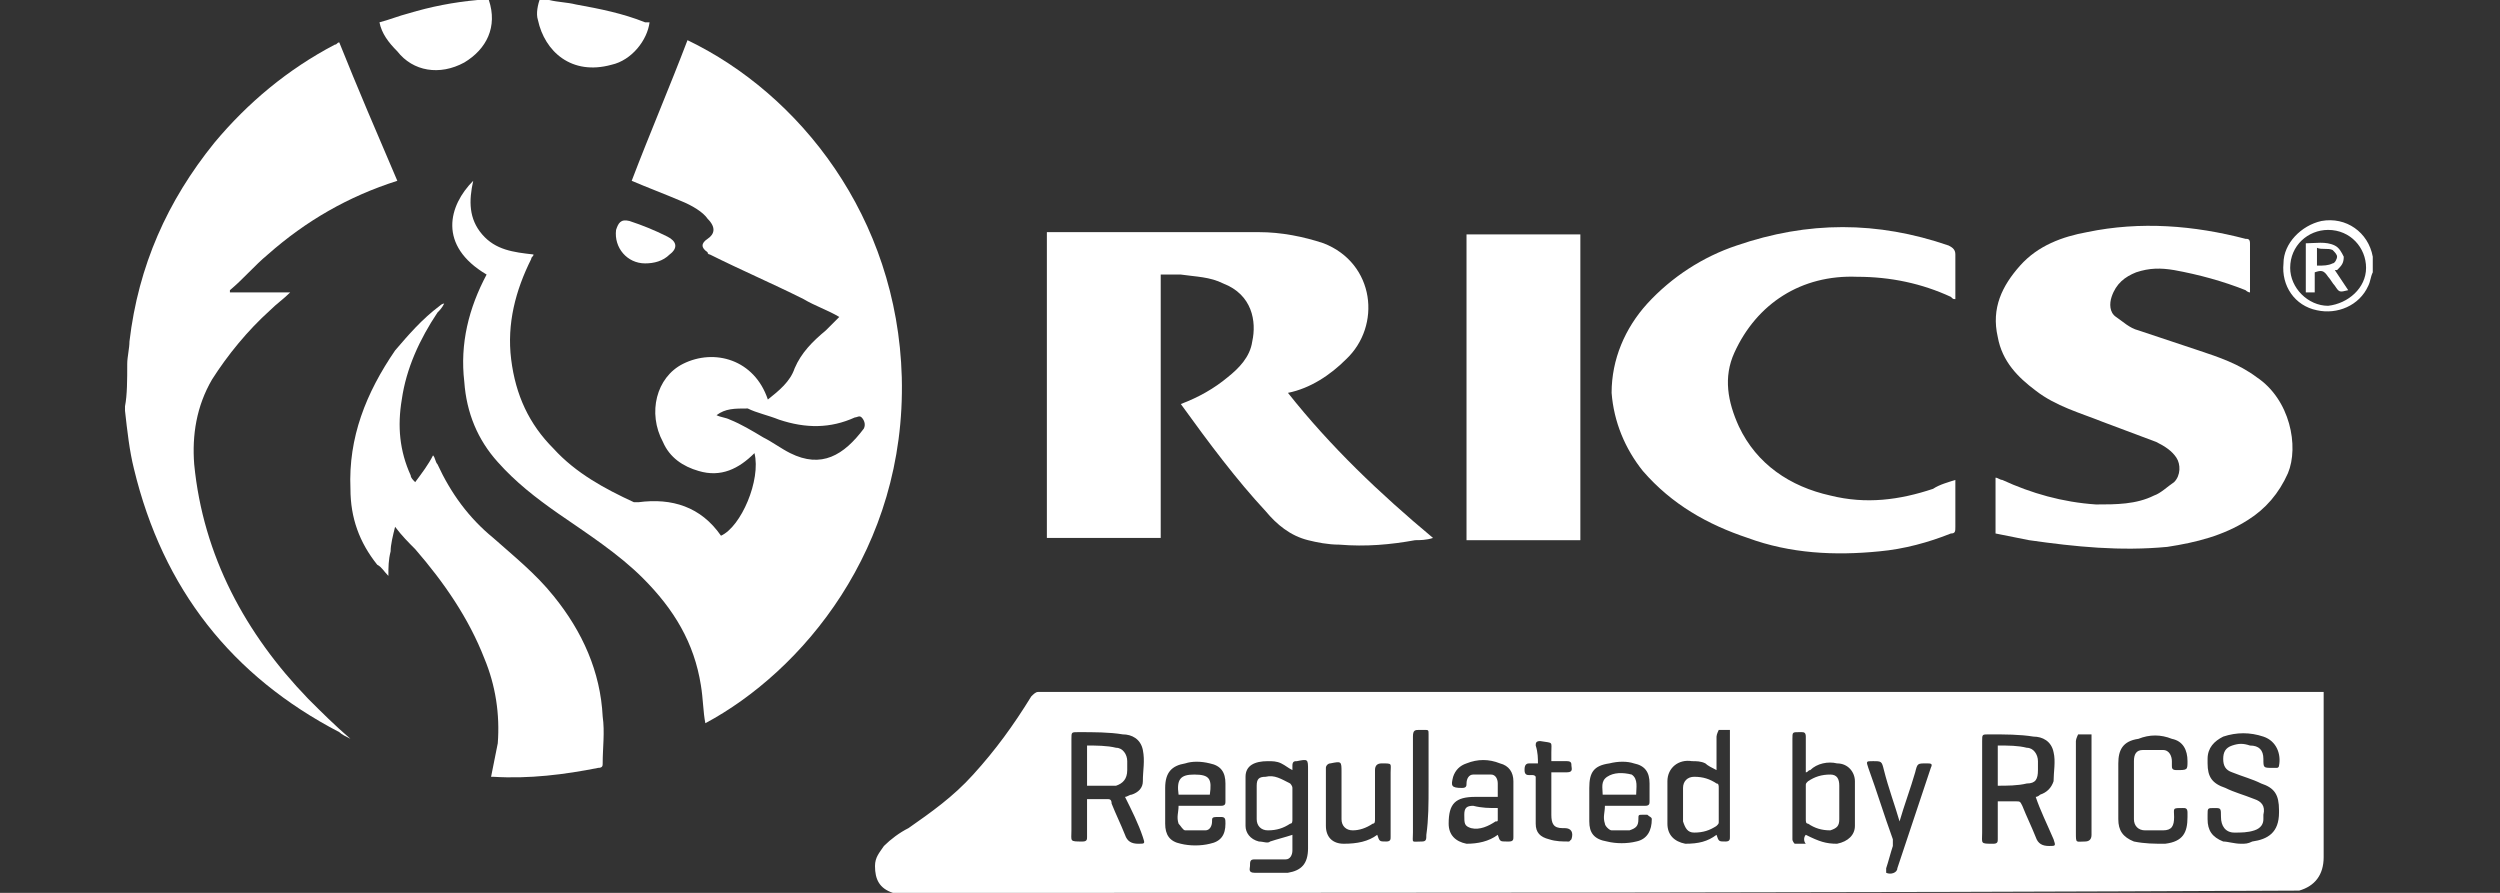
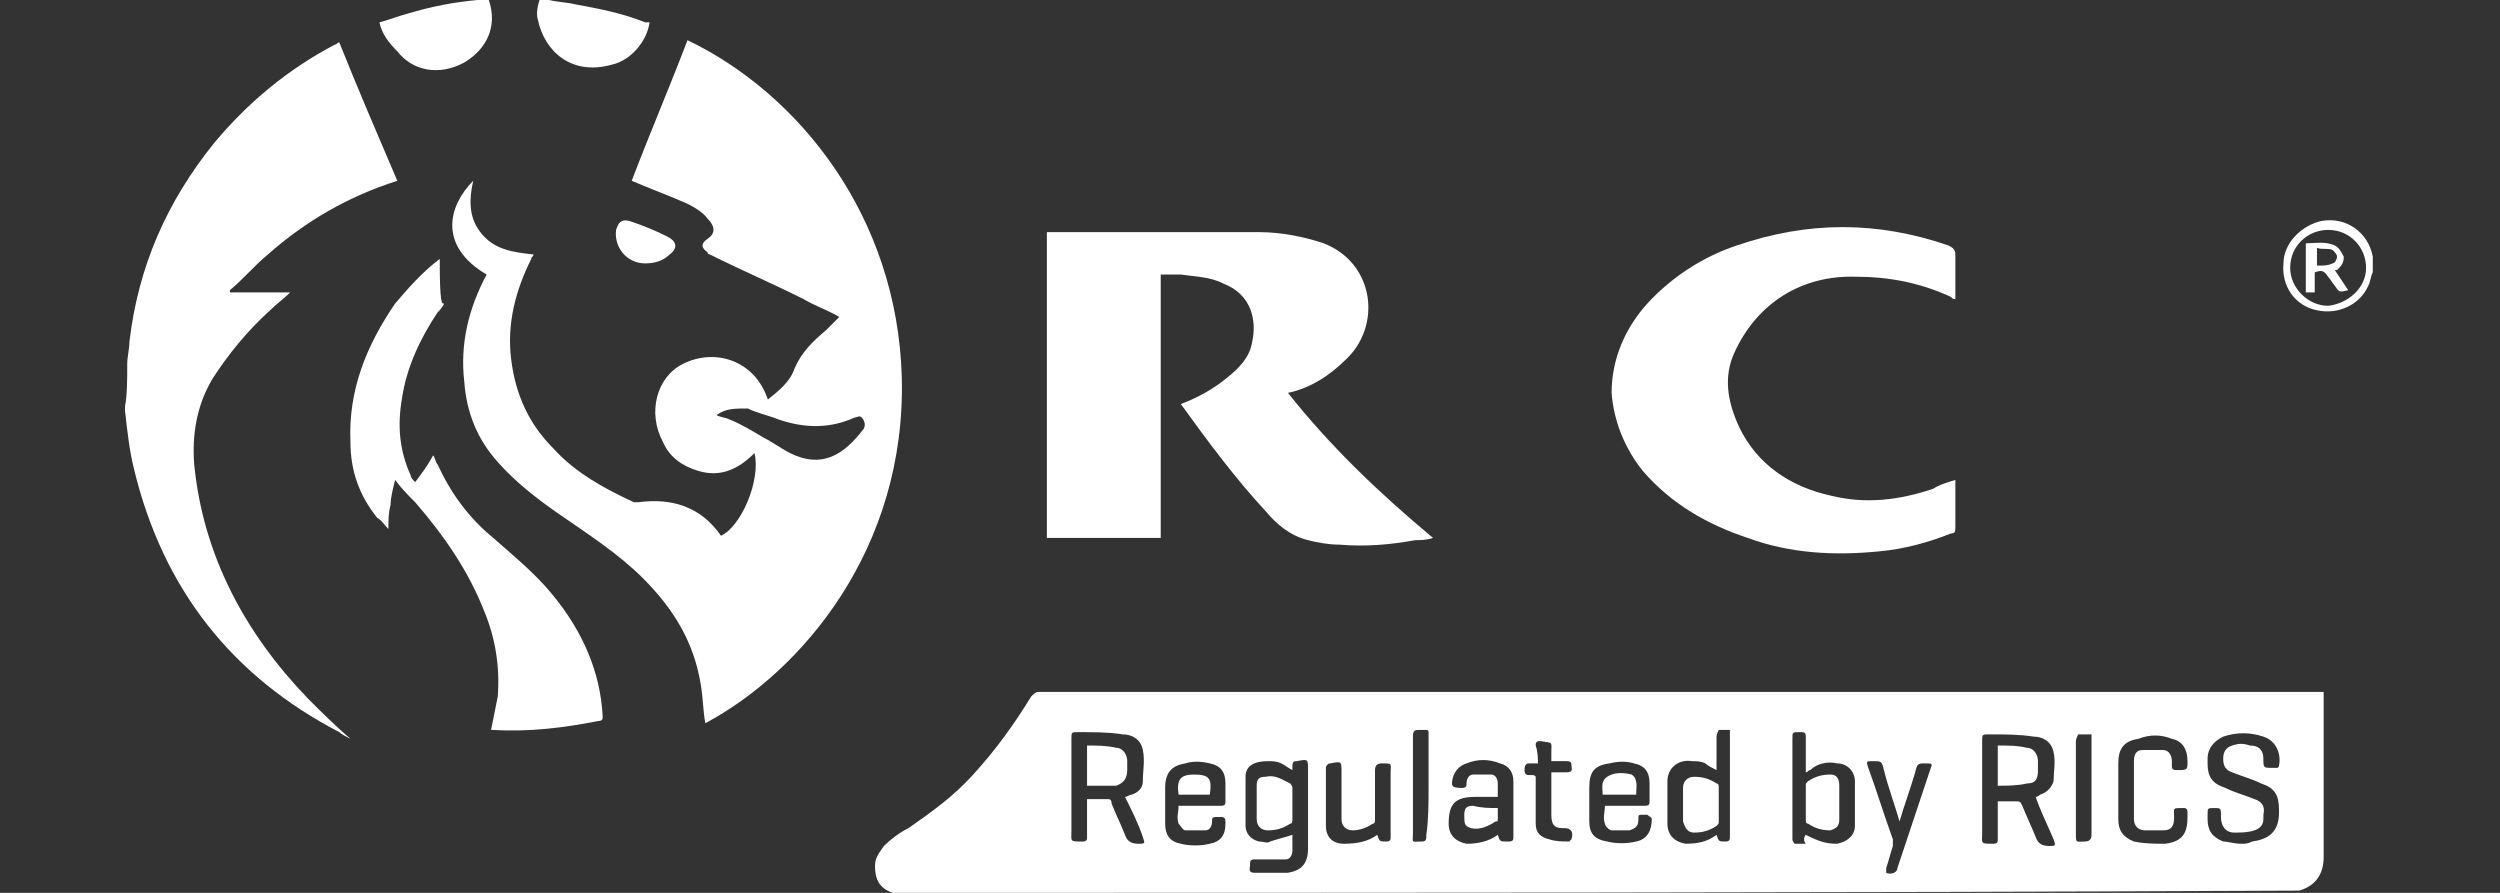
<svg xmlns="http://www.w3.org/2000/svg" version="1.1" id="Layer_1" x="0px" y="0px" viewBox="0 0 112 40" style="enable-background:new 0 0 112 40;" xml:space="preserve">
  <rect x="0" y="0" width="112" height="40" fill="#333333" stroke="none" />
  <style type="text/css">
	.st0{fill:#FFFFFF;}
</style>
  <path class="st0" d="M40,40c-0.6-0.2-0.8-0.6-0.8-1.2c0-0.4,0.2-0.6,0.4-0.9c0.3-0.3,0.7-0.6,1.1-0.8c1-0.7,2-1.4,2.9-2.4  c1-1.1,1.8-2.2,2.6-3.5c0.1-0.1,0.2-0.2,0.3-0.2c19.1,0,38.3,0,57.4,0c0.1,0,0.1,0,0.2,0c0,0.1,0,0.2,0,0.3c0,2.4,0,4.8,0,7.1  c0,0.8-0.4,1.3-1.1,1.5c0,0,0,0-0.1,0C82,40,61,40,40,40z M50.4,35.7c0.1,0,0.2-0.1,0.3-0.1c0.3-0.1,0.5-0.3,0.5-0.6  c0-0.5,0.1-0.9,0-1.4c-0.1-0.5-0.5-0.7-0.9-0.7c-0.6-0.1-1.3-0.1-2-0.1c-0.3,0-0.3,0-0.3,0.3c0,1.4,0,2.8,0,4.1  c0,0.5-0.1,0.5,0.5,0.5c0.2,0,0.2-0.1,0.2-0.2c0-0.5,0-1,0-1.5c0-0.1,0-0.2,0-0.2c0.3,0,0.6,0,0.9,0c0.1,0,0.2,0,0.2,0.2  c0.2,0.5,0.4,0.9,0.6,1.4c0.1,0.3,0.3,0.4,0.6,0.4c0.3,0,0.3,0,0.2-0.3C51,36.9,50.7,36.3,50.4,35.7z M91.2,35.7  c0.1,0,0.2-0.1,0.2-0.1c0.3-0.1,0.5-0.3,0.6-0.6c0-0.4,0.1-0.9,0-1.3c-0.1-0.5-0.5-0.7-0.9-0.7c-0.6-0.1-1.3-0.1-2-0.1  c-0.3,0-0.3,0-0.3,0.3c0,1.4,0,2.8,0,4.1c0,0.5-0.1,0.5,0.5,0.5c0.2,0,0.2-0.1,0.2-0.2c0-0.5,0-1,0-1.5c0-0.1,0-0.2,0-0.2  c0.3,0,0.5,0,0.8,0c0.2,0,0.2,0,0.3,0.2c0.2,0.5,0.4,0.9,0.6,1.4c0.1,0.3,0.3,0.4,0.6,0.4c0.3,0,0.3,0,0.2-0.3  C91.7,36.9,91.4,36.3,91.2,35.7z M57.9,34.5c-0.2-0.1-0.3-0.2-0.5-0.3c-0.2-0.1-0.4-0.1-0.6-0.1c-0.6,0-1,0.2-1,0.7  c0,0.7,0,1.5,0,2.2c0,0.3,0.2,0.6,0.6,0.7c0.2,0,0.4,0.1,0.5,0c0.3-0.1,0.7-0.2,1-0.3c0,0.2,0,0.4,0,0.7c0,0.2-0.1,0.4-0.3,0.4  c-0.1,0-0.2,0-0.4,0c-0.3,0-0.7,0-1,0c-0.2,0-0.2,0.1-0.2,0.3c0,0.1-0.1,0.3,0.2,0.3c0.5,0,1,0,1.5,0c0.6-0.1,0.9-0.4,0.9-1.1  c0-1.2,0-2.3,0-3.5c0-0.5,0-0.5-0.5-0.4c-0.1,0-0.2,0-0.2,0.2C57.9,34.4,57.9,34.5,57.9,34.5z M100.4,37.8  C100.4,37.8,100.4,37.8,100.4,37.8c0.2,0,0.3,0,0.5-0.1c0.7-0.1,1.2-0.4,1.2-1.3c0,0,0-0.1,0-0.1c0-0.7-0.2-1-0.8-1.2  c-0.4-0.2-0.8-0.3-1.3-0.5c-0.3-0.1-0.4-0.3-0.4-0.6c0-0.3,0.1-0.5,0.4-0.6c0.3-0.1,0.5-0.1,0.8,0c0.4,0,0.6,0.2,0.6,0.6  c0,0.4,0,0.4,0.4,0.4c0.1,0,0.1,0,0.2,0c0.1,0,0.1-0.1,0.1-0.1c0.1-0.5-0.1-1.1-0.7-1.3c-0.6-0.2-1.2-0.2-1.8,0  c-0.4,0.2-0.7,0.5-0.7,1c0,0.1,0,0.2,0,0.2c0,0.6,0.2,0.9,0.8,1.1c0.4,0.2,0.8,0.3,1.3,0.5c0.3,0.1,0.5,0.3,0.4,0.7  c0,0.1,0,0.2,0,0.2c0,0.2-0.1,0.4-0.4,0.5c-0.3,0.1-0.6,0.1-0.9,0.1c-0.4,0-0.6-0.3-0.6-0.7c0-0.4,0-0.4-0.3-0.4  c-0.3,0-0.3,0-0.3,0.3c0,0.1,0,0.1,0,0.2c0,0.5,0.2,0.8,0.7,1C99.8,37.7,100.1,37.8,100.4,37.8z M80.9,37.4c0.6,0.3,0.9,0.4,1.4,0.4  c0.5-0.1,0.8-0.4,0.8-0.8c0-0.7,0-1.3,0-2c0-0.4-0.3-0.8-0.8-0.8c-0.4-0.1-0.9,0-1.2,0.3c-0.1,0-0.1,0.1-0.2,0.1c0-0.5,0-1.1,0-1.6  c0-0.2-0.1-0.2-0.2-0.2c0,0-0.1,0-0.1,0c-0.3,0-0.3,0-0.3,0.3c0,1.3,0,2.5,0,3.8c0,0.2,0,0.5,0,0.7c0,0.1,0.1,0.2,0.1,0.2  c0.2,0,0.3,0,0.5,0C80.8,37.7,80.8,37.5,80.9,37.4z M76.9,37.4c0.1,0.3,0.1,0.3,0.4,0.3c0,0,0,0,0,0c0.2,0,0.2-0.1,0.2-0.2  c0-1.5,0-3,0-4.6c0-0.1,0-0.2,0-0.2c-0.2,0-0.4,0-0.5,0c0,0-0.1,0.2-0.1,0.3c0,0.5,0,1,0,1.5c-0.2-0.1-0.4-0.2-0.5-0.3  c-0.2-0.1-0.4-0.1-0.6-0.1c-0.6-0.1-1.1,0.3-1.1,0.9c0,0.6,0,1.3,0,1.9c0,0.5,0.3,0.8,0.8,0.9C76.1,37.8,76.5,37.7,76.9,37.4z   M94.9,35.3c0,0.5,0,0.9,0,1.4c0,0.5,0.2,0.8,0.7,1c0.5,0.1,0.9,0.1,1.4,0.1c0.8-0.1,1-0.5,1-1.2c0-0.1,0-0.1,0-0.2  c0-0.2-0.1-0.2-0.2-0.2c-0.5,0-0.4,0-0.4,0.4c0,0.4-0.1,0.6-0.5,0.6c-0.3,0-0.6,0-0.8,0c-0.3,0-0.5-0.2-0.5-0.5c0-0.9,0-1.7,0-2.6  c0-0.3,0.1-0.5,0.4-0.5c0.3,0,0.6,0,0.9,0c0.3,0,0.4,0.3,0.4,0.5c0,0.1,0,0.1,0,0.2c0,0.1,0,0.2,0.2,0.2c0.5,0,0.5,0,0.5-0.4  c0,0,0,0,0,0c0-0.5-0.2-0.9-0.7-1c-0.5-0.2-1-0.2-1.5,0c-0.7,0.1-0.9,0.5-0.9,1.1C94.9,34.4,94.9,34.9,94.9,35.3z M67.1,37.4  c0.1,0.3,0.1,0.3,0.4,0.3c0,0,0,0,0.1,0c0.2,0,0.2-0.1,0.2-0.2c0-0.8,0-1.7,0-2.5c0-0.4-0.2-0.7-0.6-0.8c-0.5-0.2-1-0.2-1.5,0  c-0.3,0.1-0.5,0.3-0.6,0.6c-0.1,0.4-0.1,0.5,0.4,0.5c0.2,0,0.2-0.1,0.2-0.2c0-0.2,0.1-0.4,0.3-0.4c0.2,0,0.5,0,0.8,0  c0.2,0,0.3,0.2,0.3,0.4c0,0.2,0,0.4,0,0.6c-0.3,0-0.7,0-1,0c-0.9,0-1.2,0.3-1.2,1.2c0,0.5,0.3,0.8,0.8,0.9  C66.2,37.8,66.7,37.7,67.1,37.4z M52.8,36.1c0.1,0,0.2,0,0.3,0c0.5,0,1.1,0,1.6,0c0.2,0,0.2-0.1,0.2-0.2c0-0.3,0-0.5,0-0.8  c0-0.5-0.2-0.8-0.7-0.9c-0.4-0.1-0.8-0.1-1.1,0c-0.6,0.1-0.9,0.4-0.9,1.1c0,0.5,0,1,0,1.6c0,0.5,0.2,0.8,0.7,0.9  c0.4,0.1,0.9,0.1,1.3,0c0.5-0.1,0.7-0.4,0.7-0.9c0-0.2,0-0.3-0.2-0.3c-0.4,0-0.4,0-0.4,0.2c0,0.2-0.1,0.4-0.3,0.4  c-0.3,0-0.6,0-0.9,0c-0.1,0-0.2-0.2-0.3-0.3C52.7,36.6,52.8,36.4,52.8,36.1z M71.9,36.1c0.1,0,0.2,0,0.2,0c0.5,0,1.1,0,1.6,0  c0.2,0,0.2-0.1,0.2-0.2c0-0.3,0-0.5,0-0.8c0-0.5-0.2-0.8-0.7-0.9c-0.3-0.1-0.7-0.1-1.1,0c-0.7,0.1-0.9,0.4-0.9,1.1c0,0.5,0,1,0,1.5  c0,0.5,0.2,0.8,0.8,0.9c0.4,0.1,0.9,0.1,1.3,0c0.5-0.1,0.7-0.5,0.7-1c0-0.1-0.1-0.1-0.2-0.2c-0.1,0-0.1,0-0.2,0  c-0.2,0-0.2,0-0.2,0.2c0,0.3-0.1,0.4-0.4,0.5c-0.2,0-0.5,0-0.8,0c-0.1,0-0.3-0.2-0.3-0.3C71.8,36.6,71.9,36.4,71.9,36.1z M61.7,37.4  c0.1,0.3,0.1,0.3,0.4,0.3c0,0,0,0,0,0c0.2,0,0.2-0.1,0.2-0.2c0-1,0-1.9,0-2.9c0-0.4,0.1-0.4-0.4-0.4c-0.2,0-0.3,0.1-0.3,0.3  c0,0.7,0,1.5,0,2.2c0,0.1,0,0.2-0.1,0.2c-0.3,0.2-0.6,0.3-0.9,0.3c-0.3,0-0.5-0.2-0.5-0.5c0-0.7,0-1.4,0-2.1c0-0.5,0-0.5-0.5-0.4  c-0.1,0-0.2,0.1-0.2,0.2c0,0.9,0,1.7,0,2.6c0,0.5,0.3,0.8,0.8,0.8C60.8,37.8,61.3,37.7,61.7,37.4z M85.1,36.8  c-0.2-0.7-0.5-1.5-0.7-2.3c-0.1-0.4-0.1-0.4-0.5-0.4c-0.3,0-0.3,0-0.2,0.3c0.4,1.1,0.7,2.1,1.1,3.2c0,0.1,0,0.2,0,0.3  c-0.1,0.3-0.2,0.7-0.3,1c0,0.1,0,0.2,0,0.2c0.2,0.1,0.5,0,0.5-0.2c0.2-0.6,0.4-1.2,0.6-1.8c0.3-0.9,0.6-1.8,0.9-2.7  c0.1-0.2,0-0.2-0.2-0.2c-0.4,0-0.4,0-0.5,0.4C85.6,35.3,85.3,36.1,85.1,36.8z M68.9,34.2c-0.1,0-0.3,0-0.4,0c-0.2,0-0.2,0.2-0.2,0.3  c0,0.4,0.4,0.1,0.5,0.3c0,0.1,0,0.2,0,0.2c0,0.6,0,1.3,0,1.9c0,0.4,0.2,0.6,0.6,0.7c0.3,0.1,0.6,0.1,0.9,0.1c0,0,0.1-0.1,0.1-0.1  c0.1-0.3,0-0.5-0.3-0.5c0,0-0.1,0-0.1,0c-0.4,0-0.5-0.2-0.5-0.6c0-0.5,0-0.9,0-1.4c0-0.2,0-0.3,0-0.5c0.2,0,0.5,0,0.7,0  c0.3,0,0.2-0.2,0.2-0.3c0-0.1,0-0.2-0.2-0.2c-0.2,0-0.4,0-0.7,0c0-0.2,0-0.3,0-0.4c0-0.5,0.1-0.4-0.5-0.5c-0.2,0-0.2,0.1-0.2,0.2  C68.9,33.7,68.9,34,68.9,34.2z M64,35.2c0-0.8,0-1.5,0-2.3c0-0.2,0-0.2-0.2-0.2c-0.1,0-0.1,0-0.2,0c-0.2,0-0.3,0-0.3,0.3  c0,1.4,0,2.9,0,4.3c0,0.5-0.1,0.4,0.4,0.4c0.2,0,0.2-0.1,0.2-0.3C64,36.7,64,36,64,35.2z M93.7,35.3c0-0.7,0-1.5,0-2.2  c0-0.1,0-0.2,0-0.2c-0.2,0-0.4,0-0.6,0c0,0-0.1,0.2-0.1,0.3c0,1.4,0,2.8,0,4.1c0,0.5,0,0.4,0.4,0.4c0.2,0,0.3-0.1,0.3-0.3  C93.7,36.7,93.7,36,93.7,35.3z" />
  <path class="st0" d="M5.7,16.3c0-0.3,0.1-0.7,0.1-1C6.2,11.9,7.5,9,9.6,6.4c1.5-1.8,3.3-3.3,5.4-4.4c0.1,0,0.1-0.1,0.2-0.1  C16,3.9,16.9,6,17.8,8.1c-2.2,0.7-4.1,1.8-5.8,3.3c-0.6,0.5-1.1,1.1-1.7,1.6c0,0,0,0,0,0.1c0.9,0,1.7,0,2.7,0  c-0.3,0.3-0.6,0.5-0.9,0.8c-1,0.9-1.9,2-2.6,3.1c-0.7,1.2-0.9,2.5-0.8,3.8c0.4,4.1,2.3,7.6,5.1,10.5c0.6,0.6,1.2,1.2,1.9,1.8  c-0.2-0.1-0.4-0.2-0.5-0.3c-4.8-2.5-7.9-6.4-9.2-11.8c-0.2-0.8-0.3-1.7-0.4-2.6c0-0.1,0-0.1,0-0.2C5.7,17.7,5.7,17,5.7,16.3z" />
  <path class="st0" d="M21.9,0c0.4,1.2-0.1,2.2-1.1,2.8c-1.1,0.6-2.3,0.4-3-0.5C17.4,1.9,17.1,1.5,17,1c0.4-0.1,0.9-0.3,1.3-0.4  c1-0.3,2-0.5,3.1-0.6c0,0,0.1,0,0.1,0C21.6,0,21.7,0,21.9,0z" />
  <path class="st0" d="M24.6,0c0.4,0.1,0.8,0.1,1.2,0.2c1.1,0.2,2.1,0.4,3.1,0.8C29,1,29,1,29.1,1c-0.1,0.8-0.8,1.7-1.7,1.9  c-1.8,0.5-3-0.6-3.3-2c-0.1-0.3,0-0.7,0.1-1C24.3,0,24.5,0,24.6,0z" />
  <path class="st0" d="M106.3,12.2c-0.1,0.2-0.1,0.4-0.2,0.6c-0.4,0.9-1.4,1.3-2.3,1.1c-1-0.2-1.6-1.1-1.5-2.1c0-0.9,0.8-1.7,1.7-1.9  c1.1-0.2,2.1,0.5,2.3,1.6c0,0,0,0.1,0,0.1C106.3,11.9,106.3,12,106.3,12.2z M106,12c0-0.9-0.7-1.7-1.7-1.7c-0.9,0-1.7,0.7-1.7,1.7  c0,0.9,0.8,1.7,1.7,1.7C105.2,13.6,106,12.9,106,12z" />
  <path class="st0" d="M21.2,8.1C21,9,21,9.8,21.6,10.5c0.6,0.7,1.4,0.8,2.3,0.9c0,0.1-0.1,0.1-0.1,0.2c-0.7,1.4-1.1,2.9-0.9,4.5  c0.2,1.6,0.8,2.9,1.9,4c1,1.1,2.3,1.8,3.6,2.4c0.1,0,0.2,0,0.2,0c1.5-0.2,2.8,0.2,3.7,1.5c0.9-0.4,1.8-2.5,1.5-3.7  c-0.7,0.7-1.5,1.1-2.5,0.8c-0.7-0.2-1.3-0.6-1.6-1.3c-0.7-1.3-0.3-2.9,0.9-3.5c1.4-0.7,3.2-0.2,3.8,1.6c0.5-0.4,1-0.8,1.2-1.4  c0.3-0.7,0.8-1.2,1.4-1.7c0.2-0.2,0.4-0.4,0.6-0.6c-0.5-0.3-1.1-0.5-1.6-0.8c-1.4-0.7-2.8-1.3-4.2-2c0,0-0.1,0-0.1-0.1  c-0.3-0.2-0.3-0.4,0-0.6c0.3-0.2,0.4-0.5,0-0.9C31.5,9.5,31,9.2,30.5,9c-0.7-0.3-1.5-0.6-2.2-0.9C29.1,6,30,3.9,30.8,1.8  c5,2.4,9.4,7.9,9.6,15.1c0.2,7.7-4.5,13.2-8.8,15.5c-0.1-0.5-0.1-1.1-0.2-1.7c-0.3-1.9-1.2-3.4-2.6-4.8c-1.1-1.1-2.5-2-3.8-2.9  c-1-0.7-1.9-1.4-2.7-2.3c-0.9-1-1.4-2.2-1.5-3.6c-0.2-1.7,0.2-3.3,1-4.8c0,0,0,0,0,0C19.6,11,20.1,9.2,21.2,8.1z M32.1,18.6  c0.2,0.1,0.4,0.1,0.6,0.2c0.5,0.2,1,0.5,1.5,0.8c0.4,0.2,0.8,0.5,1.2,0.7c1.4,0.7,2.4,0.1,3.3-1.1c0.1-0.2,0-0.4-0.1-0.5  c-0.1-0.1-0.2,0-0.3,0c-1.1,0.5-2.2,0.5-3.4,0.1c-0.5-0.2-1-0.3-1.4-0.5C32.9,18.3,32.5,18.3,32.1,18.6z" />
  <path class="st0" d="M52.9,18.1c0.8-0.3,1.5-0.7,2.1-1.2c0.5-0.4,1-0.9,1.1-1.6c0.2-0.9,0-2.1-1.3-2.6c-0.6-0.3-1.2-0.3-1.9-0.4  c-0.3,0-0.6,0-0.9,0c0,3.9,0,7.9,0,11.8c-1.7,0-3.4,0-5.1,0c0-4.6,0-9.1,0-13.7c0.1,0,0.1,0,0.2,0c3.1,0,6.2,0,9.3,0  c1,0,2,0.2,2.9,0.5c2.3,0.9,2.6,3.7,1,5.2c-0.7,0.7-1.6,1.3-2.6,1.5c1.9,2.4,4.1,4.5,6.5,6.5c-0.3,0.1-0.6,0.1-0.8,0.1  c-1.1,0.2-2.2,0.3-3.4,0.2c-0.5,0-1-0.1-1.4-0.2c-0.8-0.2-1.4-0.7-1.9-1.3C55.4,21.5,54.2,19.9,52.9,18.1C53,18.2,53,18.2,52.9,18.1  z" />
-   <path class="st0" d="M89.4,23.9c0-0.8,0-1.7,0-2.5c0.1,0,0.2,0.1,0.3,0.1c1.3,0.6,2.7,1,4.2,1.1c0.9,0,1.8,0,2.6-0.4  c0.3-0.1,0.6-0.4,0.9-0.6c0.3-0.3,0.3-0.8,0.1-1.1c-0.2-0.3-0.5-0.5-0.9-0.7c-0.8-0.3-1.6-0.6-2.4-0.9c-1-0.4-2.1-0.7-3-1.4  c-0.8-0.6-1.5-1.3-1.7-2.4c-0.3-1.3,0.2-2.3,1-3.2c0.8-0.9,1.9-1.3,3-1.5c2.4-0.5,4.8-0.3,7.1,0.3c0.1,0,0.2,0,0.2,0.2  c0,0.7,0,1.4,0,2.2c-0.1,0-0.2-0.1-0.2-0.1c-1-0.4-2.1-0.7-3.2-0.9c-0.6-0.1-1.1-0.1-1.7,0.1c-0.5,0.2-0.9,0.5-1.1,1.1  c-0.1,0.3-0.1,0.7,0.2,0.9c0.3,0.2,0.6,0.5,1,0.6c0.9,0.3,1.8,0.6,2.7,0.9c0.9,0.3,1.8,0.6,2.6,1.2c1.5,1,1.9,3.1,1.4,4.3  c-0.4,0.9-1,1.6-1.8,2.1c-1.1,0.7-2.3,1-3.6,1.2c-2.1,0.2-4.1,0-6.2-0.3C90.4,24.1,89.9,24,89.4,23.9z" />
  <path class="st0" d="M87.6,21.5c0,0.1,0,0.2,0,0.2c0,0.6,0,1.2,0,1.9c0,0.2,0,0.3-0.2,0.3c-1,0.4-2.1,0.7-3.2,0.8  c-2,0.2-4,0.1-5.9-0.6c-1.8-0.6-3.4-1.5-4.7-3c-0.8-1-1.3-2.2-1.4-3.5c0-1.5,0.6-2.9,1.6-4c1.1-1.2,2.5-2.1,4-2.6  c3.2-1.1,6.3-1.1,9.5,0c0.2,0.1,0.3,0.2,0.3,0.4c0,0.6,0,1.3,0,2c-0.1,0-0.1,0-0.2-0.1c-1.3-0.6-2.7-0.9-4.2-0.9  c-2.5-0.1-4.5,1.2-5.5,3.4c-0.5,1.1-0.3,2.2,0.2,3.3c0.8,1.7,2.3,2.7,4.1,3.1c1.6,0.4,3.1,0.2,4.6-0.3  C86.9,21.7,87.3,21.6,87.6,21.5z" />
-   <path class="st0" d="M19.9,13.6c-0.1,0.2-0.2,0.3-0.3,0.4c-0.8,1.2-1.4,2.5-1.6,3.9c-0.2,1.2-0.1,2.3,0.4,3.4c0,0.1,0.1,0.2,0.2,0.3  c0.3-0.4,0.6-0.8,0.8-1.2c0.1,0.1,0.1,0.3,0.2,0.4c0.6,1.3,1.4,2.4,2.5,3.3c0.9,0.8,1.9,1.6,2.7,2.6c1.3,1.6,2.1,3.4,2.2,5.4  c0.1,0.7,0,1.4,0,2.1c0,0.1,0,0.2-0.2,0.2c-1.5,0.3-3.1,0.5-4.7,0.4c-0.1,0-0.1,0-0.1,0c0.1-0.5,0.2-1,0.3-1.5  c0.1-1.3-0.1-2.6-0.6-3.8c-0.7-1.8-1.8-3.4-3.1-4.9c-0.3-0.3-0.6-0.6-0.9-1c-0.1,0.4-0.2,0.8-0.2,1.1c-0.1,0.4-0.1,0.7-0.1,1.1  c-0.2-0.2-0.3-0.4-0.5-0.5c-0.8-1-1.2-2.1-1.2-3.4c-0.1-2.3,0.7-4.3,2-6.2c0.6-0.7,1.2-1.4,2-2C19.7,13.7,19.8,13.6,19.9,13.6  C19.8,13.6,19.9,13.6,19.9,13.6z" />
-   <path class="st0" d="M70.8,24.2c-1.7,0-3.4,0-5.1,0c0-4.6,0-9.1,0-13.7c1.7,0,3.4,0,5.1,0C70.8,15.1,70.8,19.6,70.8,24.2z" />
+   <path class="st0" d="M19.9,13.6c-0.1,0.2-0.2,0.3-0.3,0.4c-0.8,1.2-1.4,2.5-1.6,3.9c-0.2,1.2-0.1,2.3,0.4,3.4c0,0.1,0.1,0.2,0.2,0.3  c0.3-0.4,0.6-0.8,0.8-1.2c0.1,0.1,0.1,0.3,0.2,0.4c0.6,1.3,1.4,2.4,2.5,3.3c0.9,0.8,1.9,1.6,2.7,2.6c1.3,1.6,2.1,3.4,2.2,5.4  c0,0.1,0,0.2-0.2,0.2c-1.5,0.3-3.1,0.5-4.7,0.4c-0.1,0-0.1,0-0.1,0c0.1-0.5,0.2-1,0.3-1.5  c0.1-1.3-0.1-2.6-0.6-3.8c-0.7-1.8-1.8-3.4-3.1-4.9c-0.3-0.3-0.6-0.6-0.9-1c-0.1,0.4-0.2,0.8-0.2,1.1c-0.1,0.4-0.1,0.7-0.1,1.1  c-0.2-0.2-0.3-0.4-0.5-0.5c-0.8-1-1.2-2.1-1.2-3.4c-0.1-2.3,0.7-4.3,2-6.2c0.6-0.7,1.2-1.4,2-2C19.7,13.7,19.8,13.6,19.9,13.6  C19.8,13.6,19.9,13.6,19.9,13.6z" />
  <path class="st0" d="M28.9,11.8c-0.8,0-1.4-0.7-1.3-1.5c0.1-0.3,0.2-0.5,0.6-0.4c0.6,0.2,1.1,0.4,1.7,0.7c0.4,0.2,0.5,0.5,0.1,0.8  C29.7,11.7,29.3,11.8,28.9,11.8z" />
  <path class="st0" d="M48.7,35.2c0-0.6,0-1.1,0-1.8c0.4,0,0.9,0,1.3,0.1c0.3,0,0.5,0.3,0.5,0.6c0,0.1,0,0.2,0,0.4  c0,0.4-0.2,0.6-0.5,0.7C49.6,35.2,49.2,35.2,48.7,35.2z" />
  <path class="st0" d="M89.5,35.2c0-0.6,0-1.2,0-1.8c0.5,0,0.9,0,1.3,0.1c0.3,0,0.5,0.3,0.5,0.6c0,0.1,0,0.3,0,0.4  c0,0.4-0.1,0.6-0.5,0.6C90.4,35.2,89.9,35.2,89.5,35.2z" />
  <path class="st0" d="M56.3,36c0-0.3,0-0.5,0-0.8c0-0.3,0.1-0.4,0.4-0.4c0.4-0.1,0.7,0.1,1.1,0.3c0,0,0.1,0.1,0.1,0.2  c0,0.5,0,1,0,1.4c0,0.1,0,0.2-0.1,0.2c-0.3,0.2-0.6,0.3-1,0.3c-0.3,0-0.5-0.2-0.5-0.5c0,0,0,0,0,0C56.3,36.4,56.3,36.2,56.3,36z" />
  <path class="st0" d="M82.4,36c0,0.2,0,0.5,0,0.7c0,0.3-0.1,0.4-0.4,0.5c-0.4,0-0.7-0.1-1-0.3c-0.1,0-0.1-0.1-0.1-0.2  c0-0.5,0-1,0-1.5c0-0.1,0-0.1,0.1-0.2c0.3-0.2,0.6-0.3,1-0.3c0.3,0,0.4,0.2,0.4,0.5C82.4,35.5,82.4,35.7,82.4,36z" />
  <path class="st0" d="M75.4,36c0-0.2,0-0.5,0-0.7c0-0.3,0.2-0.5,0.5-0.5c0.4,0,0.7,0.1,1,0.3c0.1,0,0.1,0.1,0.1,0.2c0,0.5,0,1,0,1.5  c0,0.1,0,0.1-0.1,0.2c-0.3,0.2-0.6,0.3-1,0.3c-0.3,0-0.4-0.2-0.5-0.5c0,0,0,0,0,0C75.4,36.4,75.4,36.2,75.4,36z" />
  <path class="st0" d="M67.1,36.2c0,0.2,0,0.4,0,0.5c0,0.1,0,0.1-0.1,0.1c-0.3,0.2-0.7,0.4-1.1,0.3c-0.3-0.1-0.3-0.2-0.3-0.6  c0-0.3,0.1-0.4,0.4-0.4C66.4,36.2,66.7,36.2,67.1,36.2z" />
  <path class="st0" d="M52.8,35.6c-0.1-0.7,0.1-0.9,0.7-0.9c0.7,0,0.8,0.2,0.7,0.9C53.7,35.6,53.3,35.6,52.8,35.6z" />
  <path class="st0" d="M73.3,35.6c-0.5,0-1,0-1.5,0c0-0.3-0.1-0.6,0.2-0.8c0.3-0.2,0.7-0.2,1.1-0.1C73.4,34.9,73.3,35.3,73.3,35.6z" />
  <path class="st0" d="M104.6,12.1c0.2,0.3,0.4,0.6,0.6,0.9c-0.4,0.1-0.4,0.1-0.6-0.2c-0.1-0.1-0.2-0.3-0.3-0.4  c-0.2-0.3-0.3-0.3-0.6-0.2c0,0.3,0,0.6,0,0.9c-0.1,0-0.2,0-0.4,0c0-0.7,0-1.4,0-2.2c0.4,0,0.9-0.1,1.3,0.1c0.2,0.1,0.3,0.3,0.4,0.5  c0,0.3-0.1,0.4-0.3,0.6C104.7,12.1,104.6,12.1,104.6,12.1z M103.8,11.9c0.3,0,0.5,0,0.7-0.1c0.1,0,0.2-0.2,0.2-0.3  c0-0.1-0.1-0.2-0.2-0.3c-0.2-0.1-0.5,0-0.7-0.1C103.8,11.4,103.8,11.6,103.8,11.9z" />
</svg>